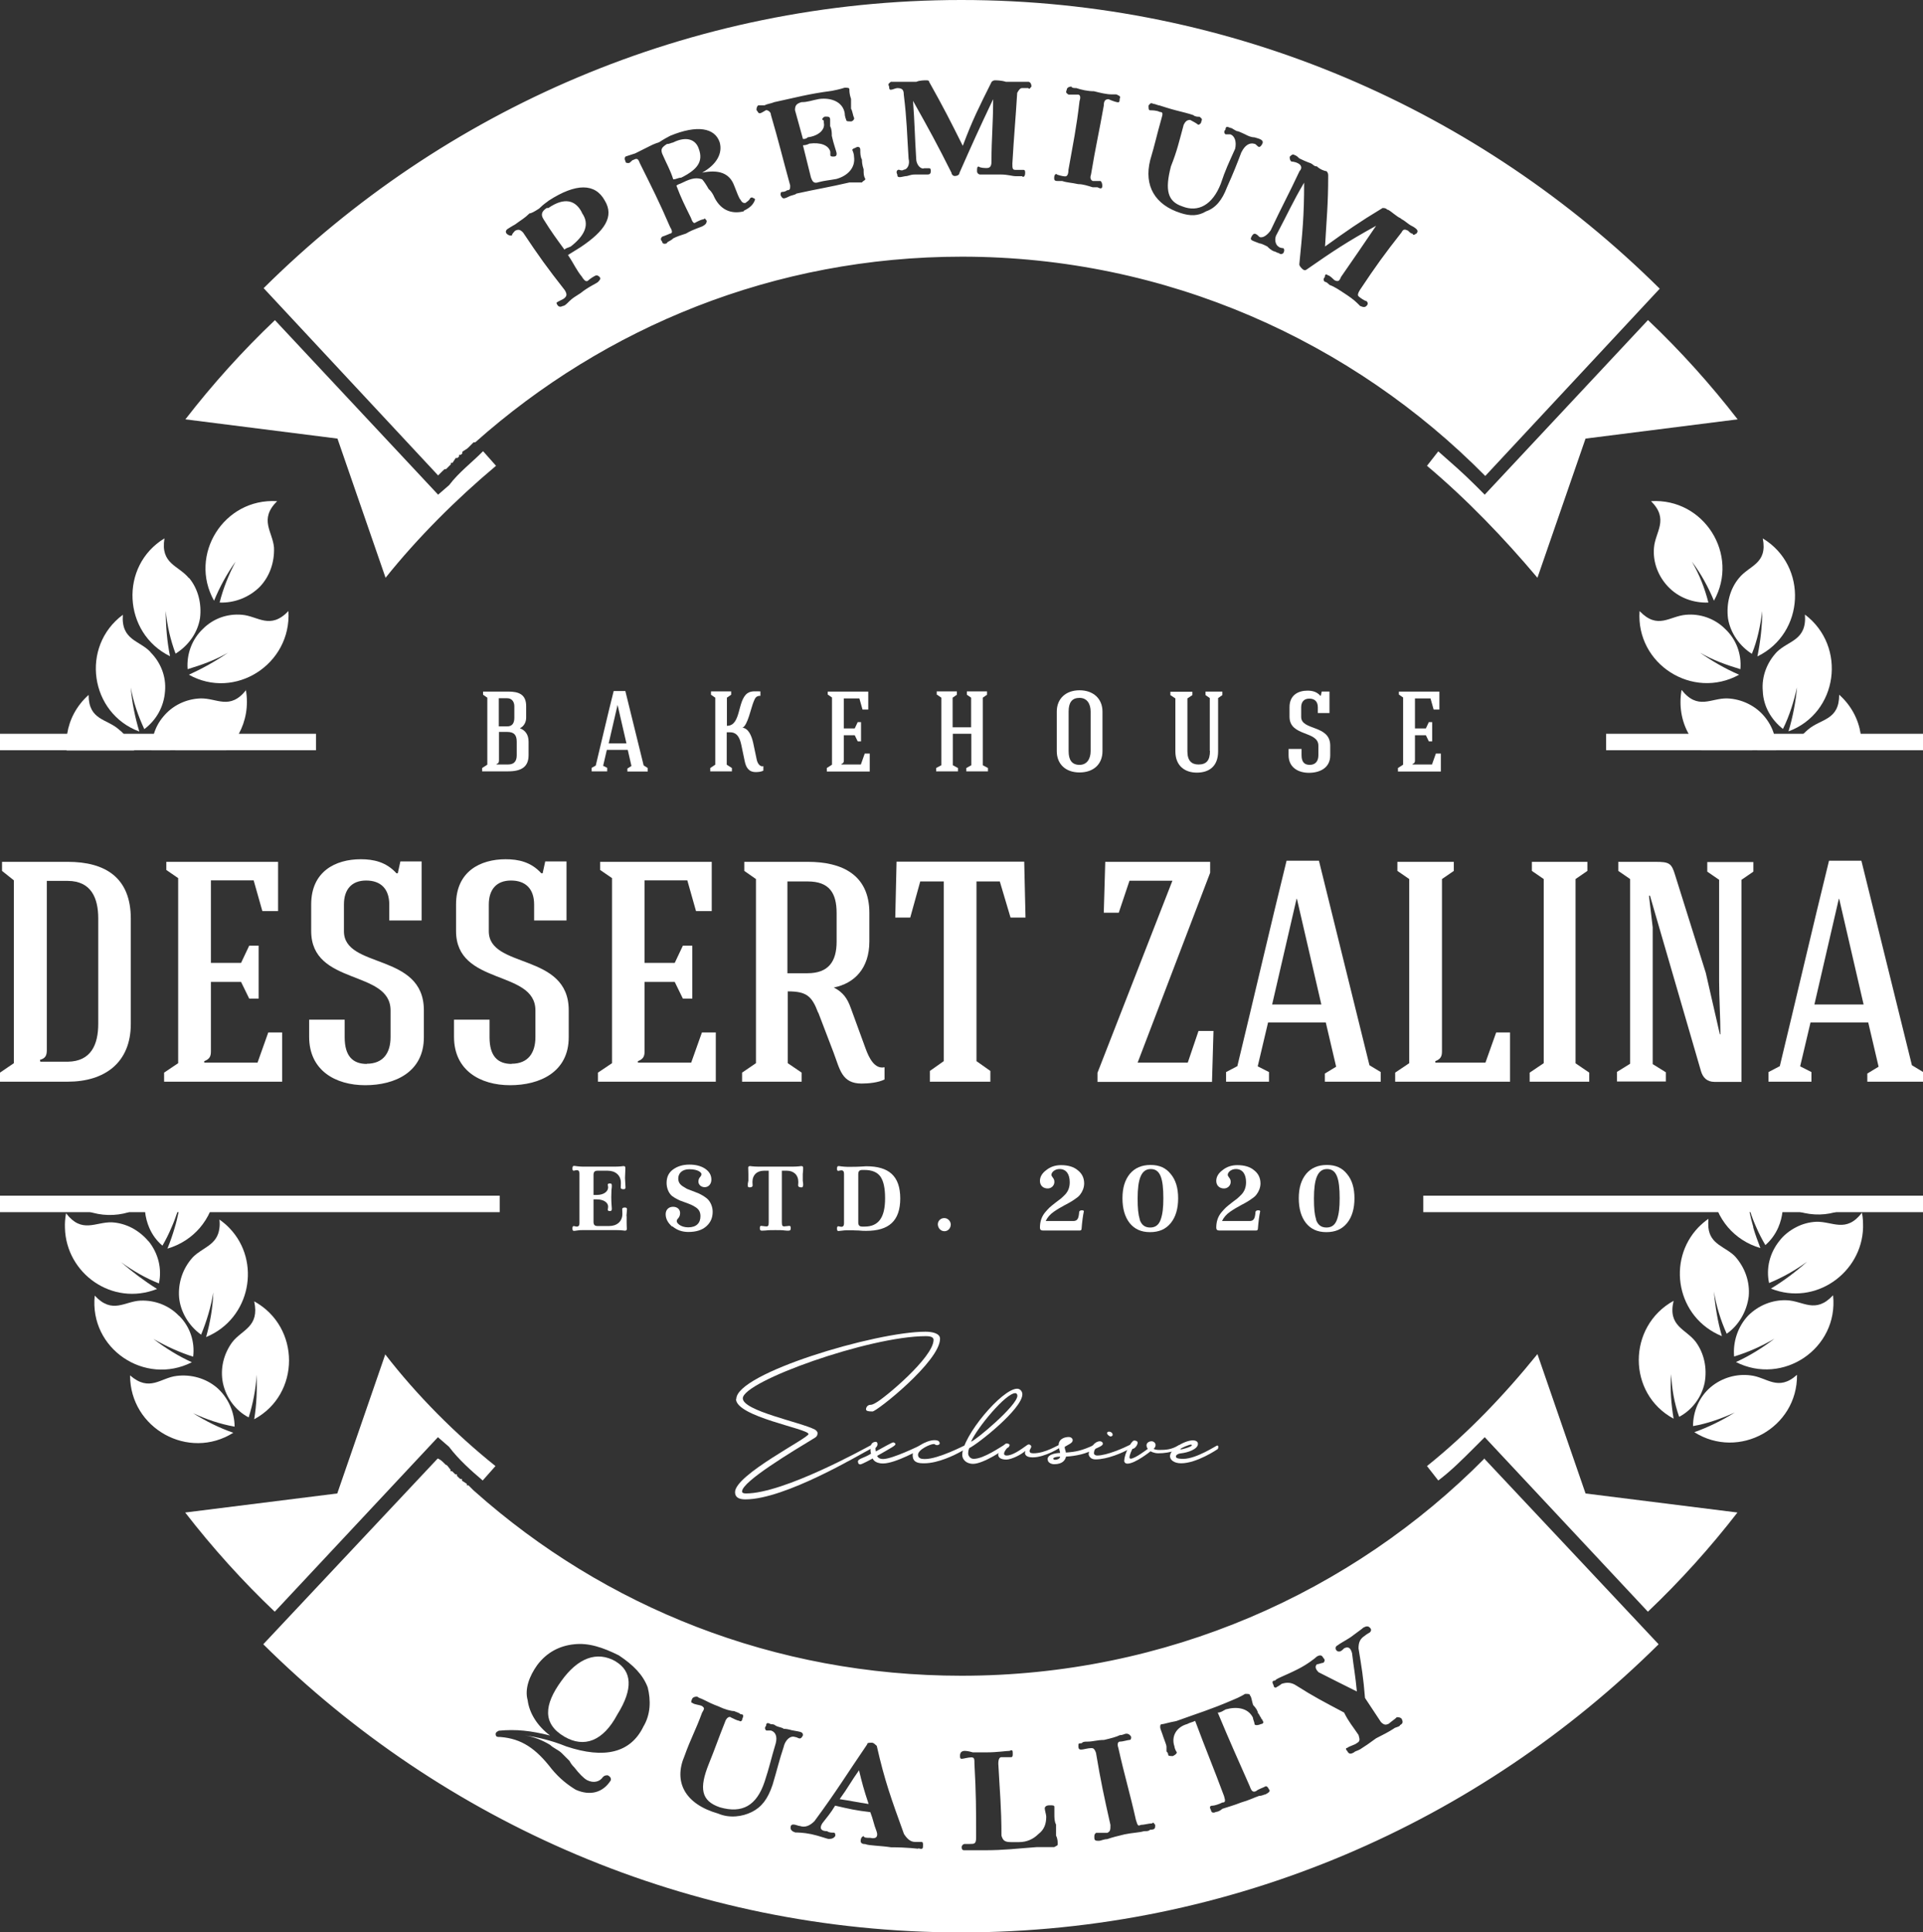
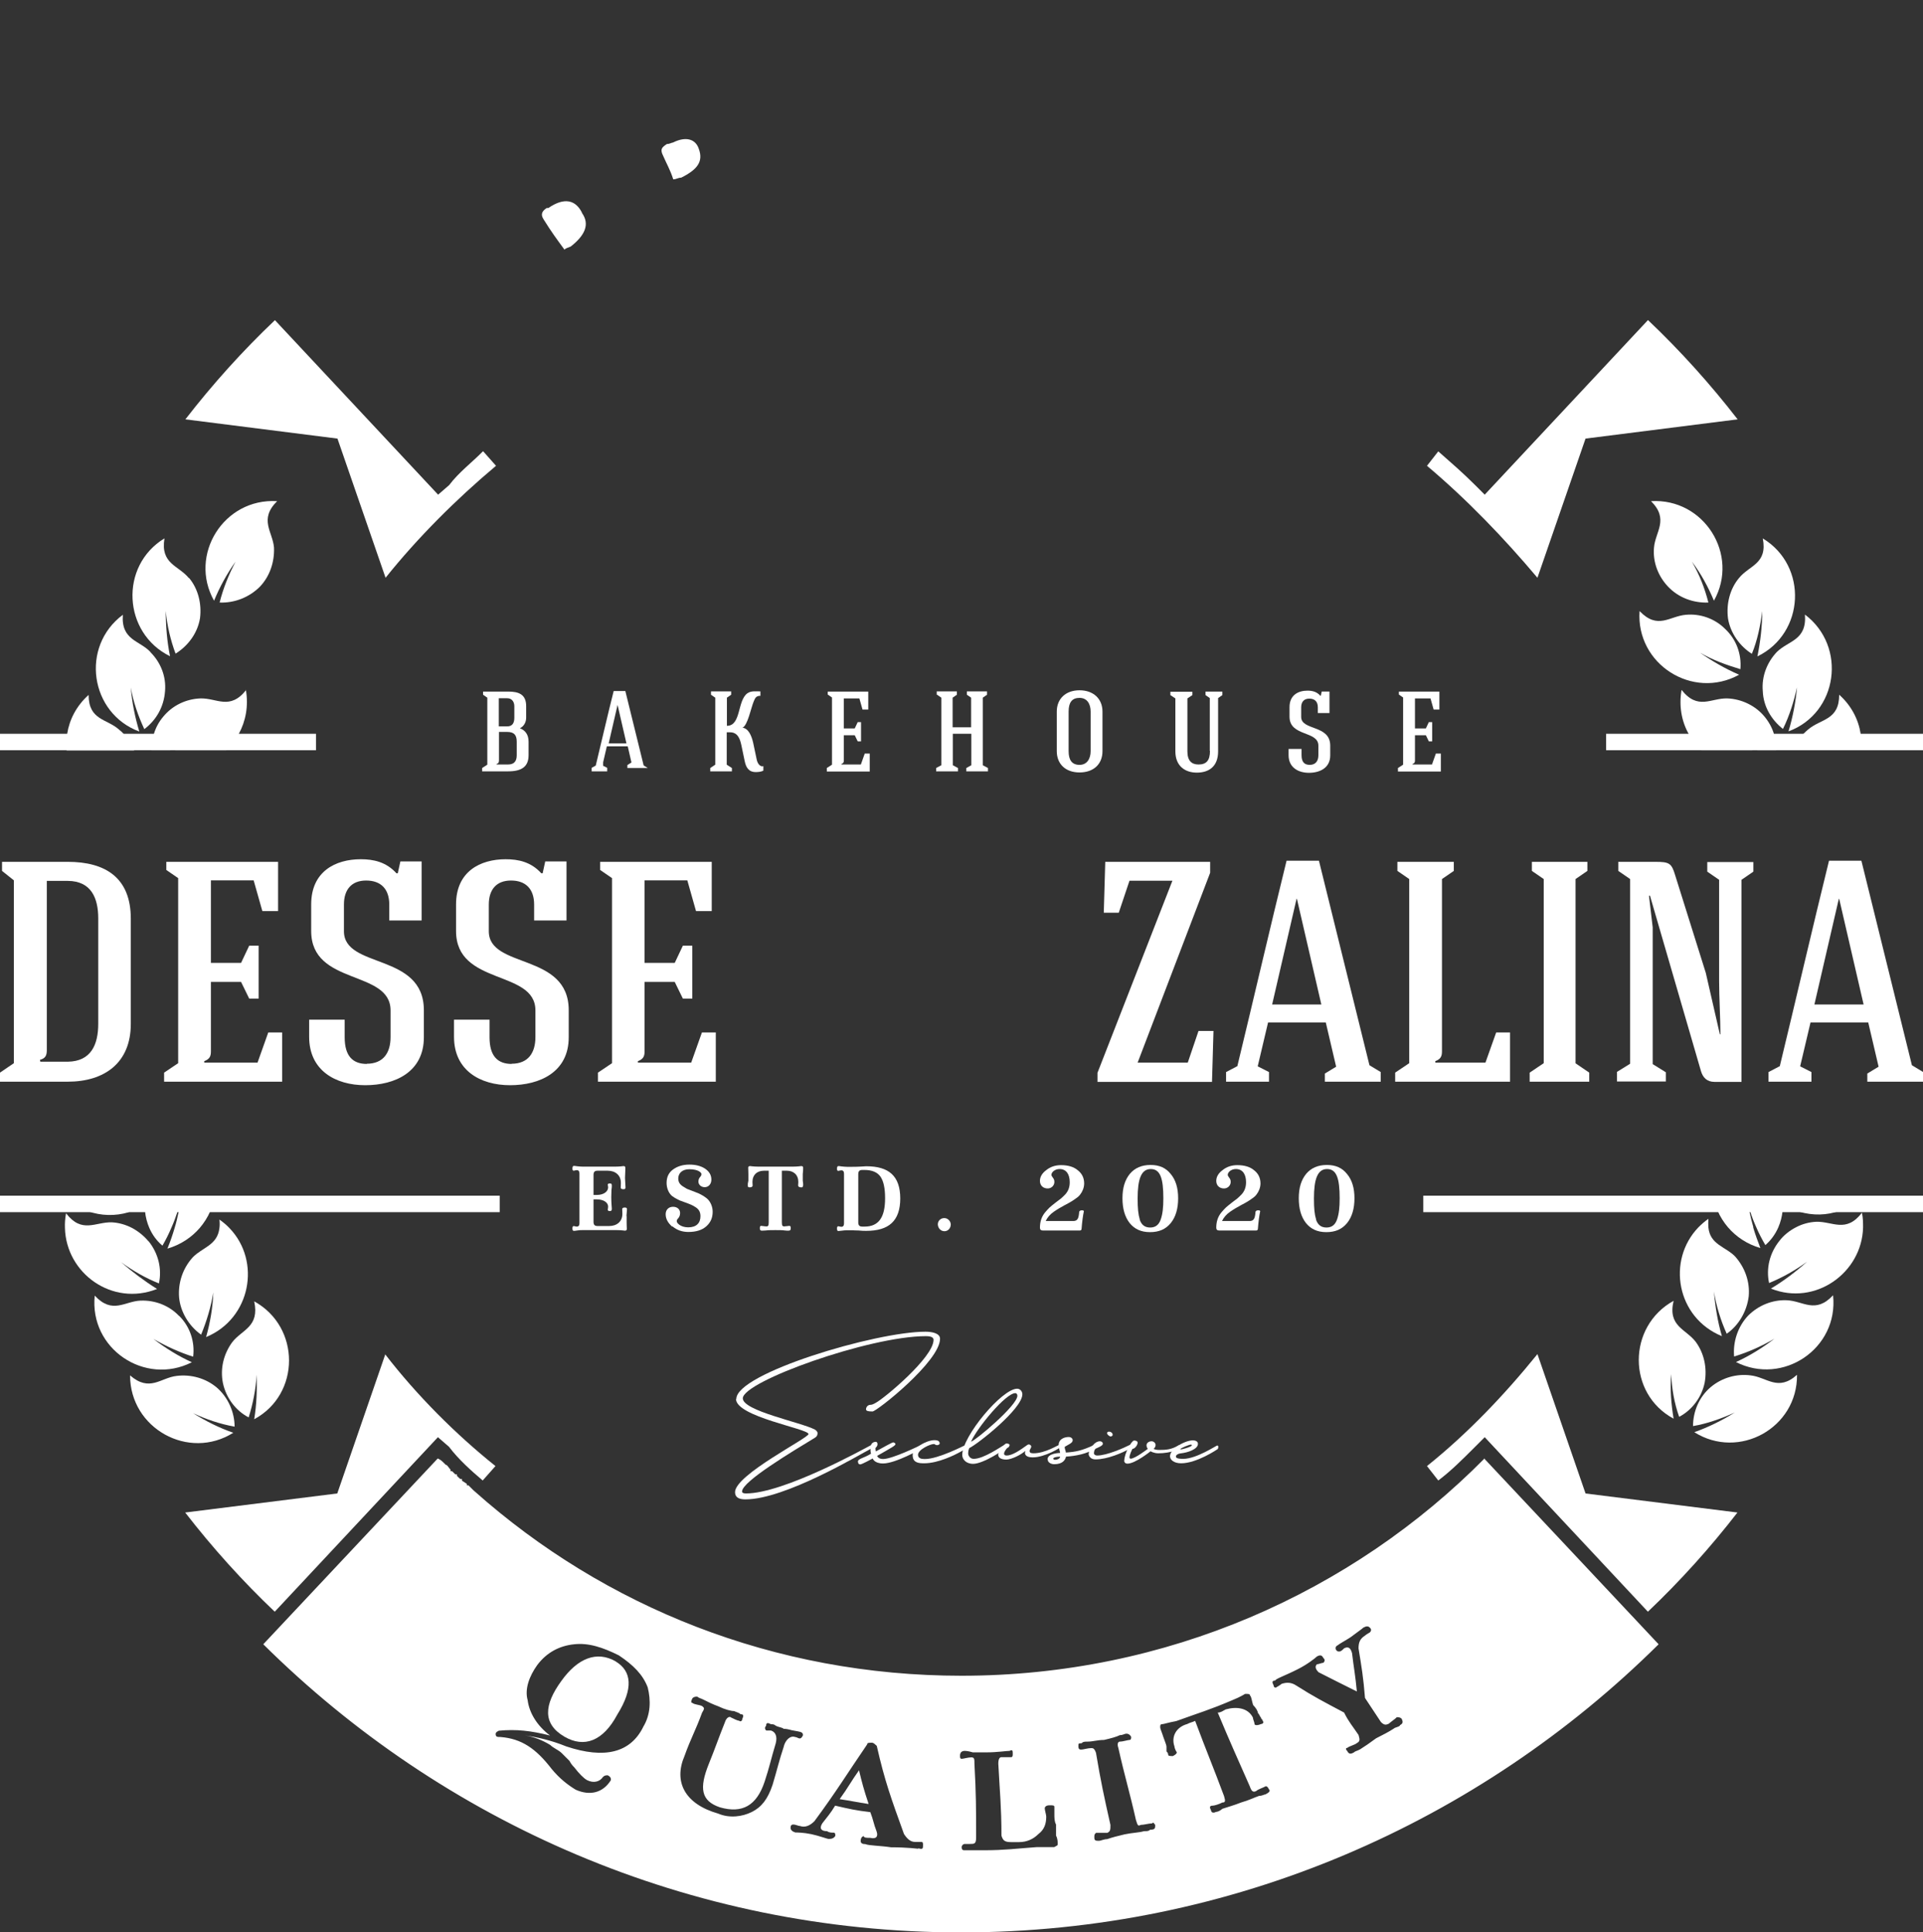
<svg xmlns="http://www.w3.org/2000/svg" id="Layer_2" data-name="Layer 2" viewBox="0 0 103.94 104.4">
  <rect x="0" y="0" width="103.94" height="104.4" fill="#333333" stroke="none" />
  <defs>
    <style>
      .cls-1 {
        fill-rule: evenodd;
      }

      .cls-1, .cls-2 {
        fill: #fff;
        stroke-width: 0px;
      }
    </style>
  </defs>
  <g id="Layer_1-2" data-name="Layer 1">
    <g>
      <g>
        <path class="cls-1" d="M0,64.61v.89h27.01v-.89H0Z" />
        <path class="cls-1" d="M76.93,64.61v.89h27.01v-.89h-27.01Z" />
      </g>
      <path class="cls-1" d="M20.83,73.17l-2.6,7.53-8.22,1.03c1.47,1.9,3.11,3.72,4.84,5.36l8.82-9.43.6.52c.52.69,1.21,1.3,1.82,1.82l.69-.78c-2.16-1.73-4.24-3.81-5.97-6.05Z" />
      <path class="cls-1" d="M85.7,80.7l-2.6-7.53c-1.82,2.25-3.81,4.32-5.97,6.05l.61.78c.69-.52,1.3-1.13,1.99-1.82l.52-.52,8.82,9.43c1.73-1.64,3.37-3.46,4.84-5.36l-8.22-1.03Z" />
      <g>
        <path class="cls-2" d="M39.8,75.59c0-1.38,7.52-3.63,10.22-3.63.35,0,.79.08.79.38,0,1.22-3.42,3.93-3.65,3.93-.25,0-.35-.03-.35-.12s.07-.24.25-.24c.11,0,.28-.11.28-.11.44-.23,3.12-2.45,3.12-3.4,0-.11-.09-.2-.41-.2-3.07,0-9.9,2.45-9.9,3.36,0,.68,3.14,1.29,3.9,1.69.09.05.14.14.14.18,0,.06,0,.18-.16.27-1.15.7-3.92,2.35-3.92,2.89,0,.08.08.11.21.11,2.05,0,6.43-2.44,6.74-2.6.02-.01.04-.02.05-.02.05,0,.06.06.06.09,0,.06-.02.11-.11.12-.58.3-4.62,2.73-6.77,2.73-.35,0-.56-.11-.56-.39,0-.94,3.97-2.92,3.97-3.14,0-.29-3.92-.93-3.92-1.9Z" />
        <path class="cls-2" d="M46.37,78.99c0-.18.32-.19.71-.44,0,0-.03-.08-.03-.22l.03-.24c.02-.09.12-.18.26-.18.06,0,.09.06.09.13,0,.06-.03.13-.09.18-.02.02-.02.04-.02.07l.02.14c.37-.2.87-.49.94-.49.04,0,.12.05.12.09,0,.09-.19.18-.99.64,0,0,.05.17.32.17.51,0,2.01-.74,2.01-.74.07,0,.11.06.11.11l-.02.06c-.09.05-1.43.81-2.1.81-.48,0-.56-.27-.56-.27,0,0-.58.32-.67.32s-.12-.06-.12-.12Z" />
        <path class="cls-2" d="M52.27,78.25l-.32.18c-.35.2-1.25.64-1.99.64h-.07c-.46,0-.56-.19-.56-.45,0-.37.74-.8,1.18-.8.23,0,.28.09.28.18,0,.06-.09.09-.14.09-.11,0-.11-.06-.16-.06h-.02c-.19,0-.85.3-.85.58,0,.18.16.23.34.23h.04c.72,0,2.14-.74,2.15-.74.07,0,.12.05.12.11v.05Z" />
        <path class="cls-2" d="M54.35,78.23c0,.08-1.2.87-1.75.87-.4,0-.59-.26-.59-.48,0-1.01,2.15-3.58,2.97-3.58.17,0,.28.16.28.3,0,.79-2.41,2.69-2.87,2.91,0,0-.06.11-.06.29,0,.1.09.29.3.29.55,0,1.48-.67,1.64-.74.07,0,.09.06.09.14ZM52.49,77.9c.22-.05,2.5-1.95,2.5-2.48,0-.08-.05-.14-.11-.14-.52,0-2.05,1.86-2.39,2.61Z" />
        <path class="cls-2" d="M53.95,78.65c0-.26.36-.65.44-.65.11,0,.18.03.18.09,0,.03-.05.14-.11.14-.02,0-.19.2-.19.32,0,.06.04.1.14.1.32,0,.74-.3,1.13-.58l.06-.02c.06,0,.14.05.14.12s-.09.16-.09.24c0,.07.05.12.21.12.65,0,1.34-.46,1.41-.46s.09.06.09.09c0,.05-.88.59-1.54.59-.36,0-.42-.15-.42-.25l.02-.1c-.23.21-.74.46-1.02.47-.3,0-.44-.11-.44-.25Z" />
        <path class="cls-2" d="M56.62,78.86c0-.34.68-.35.68-.35,0-.05-.08-.28-.08-.41,0-.41.43-.45.54-.45.16,0,.22.11.22.16,0,.11-.07.17-.24.26-.11.07-.18.1-.18.1-.04.09.05.21.05.32.56-.04.84-.1,1.49-.39.05,0,.12.04.12.09,0,.06-.06.08-.12.12-.32.24-.97.37-1.48.4-.04.17-.17.41-.64.41-.16,0-.35-.09-.35-.25ZM57.29,78.71c-.19,0-.36.05-.36.1,0,.03.02.07.09.07.16,0,.28-.08.28-.17Z" />
        <path class="cls-2" d="M58.85,78.56c0-.19.08-.34.24-.48.05-.08.21-.2.36-.2.07,0,.16.04.16.14s-.26.2-.39.26c0,0-.09.06-.09.26,0,.04.05.11.18.11.51,0,1.44-.41,1.75-.57.04,0,.05.03.05.06,0,.06-.02.12-.05.14-.35.21-1.2.58-1.85.58-.28,0-.37-.2-.37-.31ZM59.84,77.44c0-.06.05-.08.11-.08.08,0,.19.06.19.17,0,.07-.08.09-.11.09-.06,0-.19-.1-.19-.17Z" />
        <path class="cls-2" d="M60.77,78.92c0-.38.39-1.08.53-1.08.09,0,.19.03.19.12,0,.11-.14.33-.28.33-.04.08-.16.32-.16.47,0,.03.02.06.07.06.23,0,.92-.53.92-.53,0,0-.07-.08-.07-.19s.1-.22.28-.22c.09,0,.21.08.21.2,0,.14-.11.21-.11.21,0,0,.11.06.28.06.41,0,.69-.02,1.09-.26.05,0,.09.11.09.17,0,.03-.53.27-1.2.27-.25,0-.42-.11-.42-.11,0,0-.83.67-1.25.67-.12,0-.18-.08-.18-.18Z" />
        <path class="cls-2" d="M65.79,78.32s-1.1.75-1.95.75c-.39,0-.6-.19-.6-.38,0-.41.82-.86,1.24-.86.12,0,.27.05.27.19,0,.29-.55.47-.9.51-.22.02-.29.12-.29.17,0,.07.05.13.4.13.71,0,1.78-.72,1.83-.72.04,0,.06.02.06.07v.02c0,.07-.04.11-.06.13ZM63.8,78.32c.14,0,.62-.15.62-.22,0-.03-.02-.04-.05-.04-.09,0-.57.19-.57.25Z" />
      </g>
      <g>
        <path class="cls-2" d="M33.87,65.71c0,.08,0,.19,0,.35,0,.16.01.28.01.35,0,.06-.04.09-.1.09-.03,0-.19-.03-.44-.03h-1.86c-.08,0-.17,0-.28.02s-.17.02-.19.02c-.05,0-.07-.05-.07-.14,0-.08.03-.12.07-.12.02,0,.11.03.17.03.09,0,.14-.06.14-.18v-2.69c0-.12-.05-.18-.14-.18-.06,0-.15.03-.17.03-.05,0-.07-.04-.07-.12,0-.09.03-.14.07-.14.02,0,.08,0,.19.02.11.01.2.02.28.02h1.78c.25,0,.42-.03.44-.03.07,0,.1.03.1.09,0,.07,0,.19-.01.35s-.01.28,0,.35l.02.37c0,.08-.05.09-.12.09-.09,0-.14-.03-.14-.09,0,0,.01-.13.01-.25,0-.42-.3-.66-.72-.66h-.54c-.15,0-.22.06-.22.23v1.08h.18c.38,0,.61-.19.61-.41,0-.05-.02-.12-.02-.15,0-.04.04-.06.11-.06.1,0,.11.03.11.13,0,.03,0,.1-.02.23,0,.13-.01.25-.01.38,0,.29.03.58.03.62,0,.1-.02.13-.11.13-.07,0-.11-.02-.11-.07,0-.02.02-.11.02-.17,0-.21-.23-.39-.61-.39h-.18v1.21c0,.17.07.23.22.23h.62c.42,0,.72-.24.72-.66,0-.12-.01-.24-.01-.25,0-.06.05-.09.14-.09.07,0,.12.02.12.09-.01.13-.02.25-.03.37Z" />
        <path class="cls-2" d="M36.33,66.28c-.23-.2-.35-.42-.35-.67s.17-.4.4-.4.38.14.38.34c0,.12-.04.21-.11.29-.05.05-.07.09-.07.14-.02.09.19.34.62.34.45,0,.66-.24.66-.6,0-.21-.07-.36-.25-.48-.18-.12-.29-.16-.56-.26l-.3-.11c-.07-.03-.16-.08-.27-.14-.1-.06-.19-.12-.24-.19-.11-.13-.21-.35-.21-.62,0-.31.11-.55.34-.72s.52-.27.89-.27c.34,0,.62.07.85.22.22.15.34.34.34.59s-.16.41-.36.41-.34-.14-.34-.3c0-.1.03-.18.09-.25.05-.05.07-.1.07-.15.02-.07-.15-.27-.65-.27-.4,0-.6.23-.6.5,0,.17.07.31.24.42.09.06.17.1.23.14.07.03.18.07.31.12s.23.09.31.12c.08.04.17.08.28.15.11.07.2.14.26.21.12.14.23.37.23.64,0,.32-.11.58-.35.79-.23.2-.55.3-.96.3-.34,0-.62-.1-.86-.3Z" />
        <path class="cls-2" d="M43.4,64.07c0,.08-.04.1-.1.09-.1,0-.16-.04-.16-.1,0-.03.01-.13.01-.19,0-.38-.25-.61-.62-.61h-.27v2.79c0,.18.04.22.12.22s.23-.03.29-.03c.05,0,.07.04.07.13,0,.1-.03.13-.13.13-.05,0-.11,0-.19-.01-.14-.02-.31-.02-.51-.02s-.38,0-.53.02c-.08,0-.14.01-.19.01-.09,0-.12-.03-.12-.13,0-.09.02-.13.07-.13s.2.03.29.03.12-.05.12-.22v-2.79h-.26c-.37,0-.62.23-.62.61,0,.06.01.17.01.19,0,.06-.05.1-.16.1-.06,0-.11-.02-.1-.09v-.11s.03-.16.03-.16c0-.08,0-.2,0-.36,0-.16-.01-.28-.01-.34,0-.06.04-.09.1-.09.03,0,.19.03.44.03h1.89c.24,0,.41-.03.44-.03.07,0,.1.03.1.09,0,.07,0,.18-.02.34,0,.16,0,.28,0,.36l.02.16v.11Z" />
        <path class="cls-2" d="M48.66,64.75c0,1.23-.62,1.76-1.84,1.76-.11,0-.25,0-.41-.02-.16,0-.27-.01-.3-.01h-.33c-.08,0-.17,0-.28.02-.11.01-.17.02-.19.02-.05,0-.07-.05-.07-.14,0-.08.03-.12.07-.12.02,0,.11.03.17.03.09,0,.14-.06.14-.18v-2.69c0-.12-.05-.18-.14-.18-.06,0-.15.03-.17.03-.05,0-.07-.04-.07-.12,0-.09.03-.14.07-.14.02,0,.08,0,.19.02.11.01.2.02.28.02h.28c.1,0,.24,0,.42-.01.17-.01.29-.02.34-.02,1.21,0,1.84.51,1.84,1.75ZM46.73,66.28c.76,0,1.11-.49,1.11-1.53,0-.54-.08-.92-.25-1.17-.17-.24-.46-.36-.87-.36h-.11c-.15,0-.22.06-.22.23v2.6c0,.17.07.23.22.23h.12Z" />
        <path class="cls-2" d="M50.69,66.16c0-.19.15-.34.35-.34.19,0,.34.16.35.34,0,.21-.15.37-.34.37-.2,0-.35-.16-.36-.37Z" />
        <path class="cls-2" d="M58.58,65.47c-.05.24-.09.55-.12.93,0,.06-.04.09-.09.09,0,0-.06,0-.16,0-.1,0-.19,0-.28,0h-1.57c-.1,0-.15-.05-.15-.15,0-.33.09-.6.28-.83.09-.11.18-.2.25-.27.08-.07.19-.16.32-.26l.29-.22c.07-.06.14-.13.23-.22.17-.19.24-.4.24-.66,0-.42-.18-.71-.55-.71-.24,0-.44.16-.44.32,0,.03.03.08.08.15.06.07.08.14.08.23,0,.19-.16.35-.36.35-.25,0-.42-.16-.42-.41,0-.21.11-.41.34-.58.22-.18.49-.27.8-.27.38,0,.69.09.91.28.23.18.34.42.34.71,0,.23-.1.45-.21.59-.05.07-.13.15-.24.22-.11.08-.2.14-.27.18-.07.04-.17.1-.31.17-.15.08-.25.14-.32.18-.07.04-.16.1-.28.18-.22.15-.35.31-.45.51h1.48c.17,0,.25-.07.29-.22.03-.1.04-.26.04-.27.01-.06.06-.09.16-.09.08,0,.11.04.09.08Z" />
        <path class="cls-2" d="M61.07,63.43c.27-.32.64-.48,1.12-.48s.83.16,1.09.49c.27.32.4.76.4,1.31s-.13,1.01-.4,1.34c-.27.33-.63.49-1.12.49s-.84-.17-1.1-.49c-.26-.33-.39-.78-.39-1.34s.13-.99.4-1.32ZM61.6,65.9c.1.29.28.43.57.43s.47-.15.57-.44c.1-.29.14-.63.14-1.14,0-1.06-.16-1.58-.68-1.58s-.71.55-.71,1.59c0,.54.03.85.12,1.15Z" />
        <path class="cls-2" d="M68.11,65.47c-.05.24-.09.55-.12.93,0,.06-.04.09-.09.09,0,0-.06,0-.16,0-.1,0-.19,0-.28,0h-1.57c-.1,0-.15-.05-.15-.15,0-.33.09-.6.28-.83.09-.11.18-.2.25-.27.08-.07.19-.16.32-.26l.29-.22c.07-.06.14-.13.23-.22.17-.19.24-.4.24-.66,0-.42-.18-.71-.55-.71-.24,0-.44.16-.44.32,0,.03.03.08.08.15.06.07.08.14.08.23,0,.19-.16.35-.36.35-.25,0-.42-.16-.42-.41,0-.21.11-.41.34-.58.22-.18.49-.27.8-.27.38,0,.69.09.91.28.23.18.34.42.34.71,0,.23-.1.45-.21.59-.05.07-.13.15-.24.22-.11.08-.2.14-.27.18-.07.04-.17.1-.31.17-.15.08-.25.14-.32.18-.07.04-.16.1-.28.18-.22.15-.35.31-.45.51h1.48c.17,0,.25-.07.29-.22.03-.1.04-.26.04-.27.01-.06.06-.09.16-.09.08,0,.11.04.09.08Z" />
        <path class="cls-2" d="M70.6,63.43c.27-.32.64-.48,1.12-.48s.83.16,1.09.49c.27.32.4.76.4,1.31s-.13,1.01-.4,1.34c-.27.33-.63.49-1.12.49s-.84-.17-1.1-.49c-.26-.33-.39-.78-.39-1.34s.13-.99.4-1.32ZM71.13,65.9c.1.29.28.43.57.43s.47-.15.57-.44c.1-.29.14-.63.14-1.14,0-1.06-.16-1.58-.68-1.58s-.71.55-.71,1.59c0,.54.03.85.12,1.15Z" />
      </g>
      <path class="cls-1" d="M26.1,24.39c-.6.61-1.3,1.13-1.82,1.82l-.6.52-8.82-9.43c-1.73,1.64-3.37,3.46-4.84,5.36l8.22,1.04,2.6,7.52c1.73-2.16,3.81-4.24,5.97-6.05l-.69-.78Z" />
      <path class="cls-1" d="M89.07,17.3l-8.82,9.43-.52-.52c-.69-.69-1.3-1.21-1.99-1.82l-.61.78c2.16,1.82,4.15,3.89,5.97,6.05l2.6-7.52,8.22-1.04c-1.47-1.9-3.11-3.72-4.84-5.36Z" />
      <g>
        <path class="cls-1" d="M14.97,27.08c-2.88-.17-4.79,2.91-3.4,5.38.3-.73.69-1.45,1.16-2.11-.36.69-.66,1.42-.86,2.21.79.03,1.59-.27,2.18-.86.53-.56.79-1.32.76-2.11-.07-.86-.83-1.52.17-2.51Z" />
        <path class="cls-1" d="M10.21,31.24c-.56-.69-1.55-.76-1.32-2.15-2.45,1.49-2.25,5.12.3,6.37-.16-.79-.23-1.62-.23-2.45.07.79.26,1.59.53,2.31.69-.43,1.19-1.12,1.32-1.91.1-.79-.1-1.59-.59-2.18Z" />
        <path class="cls-1" d="M8.13,35.23c-.59-.63-1.59-.63-1.49-2.01-2.31,1.72-1.78,5.32.89,6.31-.23-.76-.4-1.59-.46-2.38.13.76.39,1.52.73,2.25.66-.5,1.06-1.22,1.12-2.05.07-.79-.23-1.55-.79-2.11Z" />
        <path class="cls-1" d="M6.68,39.65c-.07-.08-.15-.15-.24-.22-.66-.6-1.65-.5-1.65-1.88-.66.59-1.04,1.34-1.16,2.11-.05.3-.06.59-.03.89h3.65c-.13-.33-.32-.63-.57-.89Z" />
-         <path class="cls-1" d="M15.59,33.02c-.99,1.03-1.65.27-2.51.2-.79-.07-1.55.2-2.11.76-.59.56-.89,1.35-.83,2.18.76-.23,1.49-.49,2.18-.89-.66.46-1.39.86-2.11,1.19,2.48,1.39,5.55-.56,5.38-3.44Z" />
        <path class="cls-1" d="M13.31,37.28c-.89,1.12-1.59.43-2.48.46-.79.03-1.52.39-2.01.99-.23.27-.4.59-.5.92-.09.29-.14.59-.13.89h1.01c.39-.2.76-.43,1.1-.69-.26.25-.54.48-.83.69h2.76c.27-.26.5-.56.68-.89.37-.68.53-1.5.38-2.37Z" />
      </g>
      <g>
        <path class="cls-1" d="M89.24,27.08c.99.99.23,1.65.16,2.51-.07.79.23,1.55.76,2.11.56.59,1.35.89,2.18.86-.2-.79-.49-1.52-.89-2.21.5.66.89,1.39,1.19,2.11,1.39-2.48-.53-5.55-3.4-5.38Z" />
        <path class="cls-1" d="M95.28,29.09c.27,1.39-.73,1.45-1.29,2.15-.49.59-.69,1.39-.59,2.18.13.79.63,1.49,1.29,1.91.3-.73.46-1.52.56-2.31,0,.83-.1,1.65-.26,2.45,2.57-1.25,2.74-4.89.3-6.37Z" />
        <path class="cls-1" d="M97.56,33.22c.1,1.39-.89,1.39-1.52,2.01-.53.56-.83,1.32-.76,2.11.03.83.46,1.55,1.09,2.05.36-.73.59-1.49.76-2.25-.07.79-.23,1.62-.46,2.38,2.68-.99,3.17-4.59.89-6.31Z" />
        <path class="cls-1" d="M100.57,39.65c-.12-.77-.5-1.52-1.16-2.11,0,1.39-.99,1.29-1.68,1.88-.08.07-.16.14-.24.22-.24.26-.43.56-.55.89h3.66c.03-.3.02-.6-.03-.89Z" />
        <path class="cls-1" d="M93.24,33.98c-.56-.56-1.35-.83-2.11-.76-.89.07-1.52.83-2.51-.2-.2,2.87,2.87,4.82,5.38,3.44-.76-.33-1.45-.73-2.11-1.19.69.4,1.42.66,2.18.89.07-.83-.23-1.62-.83-2.18Z" />
        <path class="cls-1" d="M96.01,40.54c0-.3-.04-.61-.13-.89-.1-.33-.27-.64-.5-.92-.49-.6-1.25-.96-2.01-.99-.89-.03-1.59.66-2.48-.46-.15.87,0,1.69.38,2.37.18.33.41.63.68.89h2.77c-.29-.21-.57-.44-.83-.69.34.25.71.49,1.09.69h1.03Z" />
      </g>
      <g>
        <g>
          <path class="cls-1" d="M13.74,70.32c.3,1.39-.66,1.52-1.19,2.21-.46.63-.66,1.42-.5,2.21.17.79.69,1.49,1.39,1.85.23-.73.39-1.52.43-2.31.03.83,0,1.62-.13,2.41,2.51-1.35,2.51-4.99,0-6.37Z" />
          <path class="cls-1" d="M6.92,65.46h-2.14c.67.23,1.43.27,2.19.04-.02-.01-.03-.02-.05-.04Z" />
          <path class="cls-1" d="M8.03,67.08c-.25-.3-.56-.55-.9-.73-.33-.17-.7-.28-1.08-.3-.89-.03-1.62.63-2.48-.49-.05.27-.07.53-.06.79.06,2.46,2.56,4.26,4.98,3.3-.69-.43-1.35-.93-1.95-1.45.63.46,1.32.86,2.05,1.15.17-.79-.03-1.62-.56-2.28Z" />
          <path class="cls-1" d="M9.68,71.11c-.53-.56-1.29-.86-2.08-.83-.86.03-1.52.76-2.48-.27-.3,2.87,2.71,4.89,5.25,3.6-.73-.33-1.42-.76-2.08-1.26.7.4,1.42.73,2.15.96.1-.79-.16-1.62-.76-2.21Z" />
          <path class="cls-1" d="M12.68,77.09c0-.79-.36-1.59-.96-2.11-.59-.5-1.39-.73-2.18-.63-.86.1-1.45.89-2.51-.03,0,2.87,3.17,4.62,5.58,3.1-.76-.26-1.49-.63-2.18-1.06.7.33,1.46.59,2.25.73Z" />
          <path class="cls-1" d="M7.84,65.46c.03.31.11.61.23.89.16.37.4.7.71.96.18-.31.34-.63.48-.96.13-.29.24-.59.34-.89h-1.76Z" />
          <path class="cls-1" d="M9.66,65.46c-.06.3-.13.6-.22.89-.11.38-.24.75-.39,1.12.72-.21,1.31-.61,1.75-1.12.23-.27.42-.57.56-.89h-1.71Z" />
          <path class="cls-1" d="M12.4,66.36c-.16-.17-.34-.32-.54-.46.02.17.02.33,0,.46-.11.94-.93,1.04-1.45,1.59-.53.59-.79,1.36-.73,2.15.07.79.53,1.55,1.19,2.02.3-.73.53-1.49.66-2.28-.03.83-.17,1.62-.39,2.41,2.42-1,2.98-4.1,1.27-5.88Z" />
        </g>
        <g>
          <path class="cls-1" d="M91.65,72.5c-.53-.69-1.52-.83-1.19-2.21-2.51,1.39-2.51,5.02,0,6.37-.13-.79-.2-1.58-.13-2.41.03.79.17,1.58.43,2.31.69-.36,1.22-1.06,1.38-1.85.14-.79-.03-1.59-.49-2.21Z" />
          <path class="cls-1" d="M97.28,65.43s-.03.02-.05.04c.77.23,1.52.2,2.19-.04h-2.15Z" />
          <path class="cls-1" d="M100.64,65.53c-.86,1.12-1.59.46-2.48.49-.38.02-.75.12-1.09.3-.35.18-.66.43-.89.73-.53.66-.73,1.49-.56,2.28.73-.3,1.42-.69,2.05-1.15-.59.53-1.25,1.03-1.95,1.45,2.39.96,4.92-.85,4.98-3.3,0-.26,0-.52-.06-.79Z" />
          <path class="cls-1" d="M99.08,69.99c-.96,1.03-1.62.3-2.51.27-.76-.03-1.52.27-2.08.83-.56.59-.83,1.42-.76,2.21.76-.23,1.49-.56,2.18-.96-.66.5-1.35.93-2.08,1.26,2.54,1.29,5.55-.73,5.25-3.6Z" />
          <path class="cls-1" d="M94.62,74.32c-.76-.1-1.55.13-2.15.63-.63.53-.96,1.32-.96,2.11.76-.13,1.52-.4,2.25-.73-.69.43-1.42.79-2.18,1.06,2.41,1.52,5.58-.23,5.55-3.1-1.03.92-1.62.13-2.51.03Z" />
          <path class="cls-1" d="M94.59,65.43c.09.3.21.6.34.89.14.33.31.65.49.96.3-.26.54-.59.7-.96.12-.28.2-.58.23-.89h-1.75Z" />
          <path class="cls-1" d="M94.77,66.32c-.08-.29-.16-.59-.22-.89h-1.71c.14.32.33.62.56.89.44.51,1.03.91,1.75,1.12-.14-.37-.28-.74-.39-1.12Z" />
          <path class="cls-1" d="M93.8,67.91c-.52-.55-1.37-.64-1.46-1.59-.01-.14-.01-.29,0-.46-.2.14-.38.3-.54.46-1.72,1.79-1.18,4.88,1.27,5.88-.23-.79-.36-1.59-.43-2.41.13.79.36,1.55.69,2.28.66-.46,1.09-1.22,1.19-2.02.07-.79-.2-1.55-.73-2.15Z" />
        </g>
      </g>
      <path class="cls-1" d="M0,39.65v.89h17.08v-.89H0ZM86.81,39.65v.89h17.13v-.89h-17.13Z" />
      <g>
        <path class="cls-1" d="M45.39,97.22c.61.09.95.17,1.56.26-.26-.78-.35-1.12-.52-1.82-.43.6-.6.95-1.04,1.55Z" />
        <path class="cls-1" d="M33.29,89.78c-1.04-.6-2.07-.17-2.94,1.04-.95,1.3-1.04,2.33.17,3.03,1.04.6,2.07.26,2.85-1.21.87-1.39.78-2.34-.09-2.86Z" />
        <path class="cls-1" d="M80.26,78.79c-7.18,7.26-17.22,11.76-28.29,11.76-10.12,0-19.29-3.72-26.3-9.95l-.09-.08-.26-.26h-.09v-.08l-.26-.17v-.09h-.09l-.09-.08-.09-.09v-.08h-.09l-.17-.17h-.09v-.09c-.09-.08-.17-.26-.26-.26l-.08-.08c-.09-.09-.17-.18-.35-.26l-9.43,10.04c9.69,9.6,23.01,15.57,37.71,15.57s28.02-5.97,37.71-15.57l-9.43-10.04ZM34.76,93.33c-.69,1.38-2.08,1.73-4.15,1.04-.86-.35-1.64-.51-2.25-.6.52.09.95.26,1.38.52.17.17.43.26.61.43l.43.43c.09.17.17.26.26.35.26.34.52.6.69.69.35.18.69.09.86-.17.09-.09.17-.09.26-.09.17.09.17.17.17.26-.43.69-1.13.86-1.9.52-.43-.26-.87-.6-1.3-1.12-.86-1.12-1.64-1.64-2.77-1.73-.17,0-.26,0-.26-.17q0-.09.17-.17c.95-.09,1.73,0,2.77.26-.69-.52-1.12-1.21-1.21-1.91-.17-.6.09-1.3.52-1.9.52-.69,1.21-1.04,1.99-1.12.78-.09,1.56.17,2.42.6.78.52,1.3,1.04,1.56,1.73.17.69.17,1.47-.26,2.16ZM42.37,94.36c-.26.78-.35,1.21-.61,2.08-.26.78-.6,1.21-1.12,1.47-.52.26-1.21.35-1.82.09-1.82-.52-2.42-1.73-1.82-3.12.34-.95.6-1.38.95-2.34.17-.26.09-.26,0-.35-.17-.08-.43-.08-.52-.17-.09,0-.09-.09,0-.26.09-.08.17-.08.26-.08.09.08.17.08.35.17.17.09.52.26.78.35.35.17.69.26.86.26.17.08.26.08.35.17.17,0,.17.08.09.26,0,.09-.09.17-.17.09-.09,0-.26-.09-.43-.17-.09-.09-.26,0-.34.26-.35.87-.52,1.39-.87,2.25-.52,1.3-.43,1.99.6,2.34,1.21.35,1.99-.09,2.42-1.39.26-.78.34-1.21.6-2.07.09-.35,0-.61-.26-.69h-.26c-.08-.09-.08-.17,0-.26,0-.17.09-.17.26-.08.09,0,.17,0,.26.08.17.09.35.09.43.17.26,0,.43.09.52.09.43.08.52.08.52.26q-.08.17-.17.17c-.08,0-.17-.08-.26-.08-.26-.09-.52.17-.61.52ZM49.63,99.9s-.6-.08-1.47-.08c-.6-.09-1.21-.09-1.38-.17q-.26,0-.26-.17c0-.17.09-.26.17-.26,0,.09.17.09.35.09.34.08.43-.09.34-.35-.17-.43-.17-.61-.34-1.04-.78-.09-1.12-.17-1.9-.35-.26.43-.43.61-.69.95-.17.26-.09.43.26.43.09.08.26.08.35.08s.09.09.09.17q-.09.17-.35.17c-.09,0-.52-.17-.95-.26-.43-.09-.78-.09-.86-.09q-.26-.08-.26-.26t.17-.17c.09,0,.26.08.34.08.26.09.52,0,.78-.26,1.21-1.64,1.73-2.51,2.85-4.15,0-.09.09-.09.26-.09.09,0,.17.09.26.17.43,1.9.78,2.85,1.47,4.76.17.26.35.43.6.43h.35c.08,0,.08.09.08.17,0,.17,0,.26-.26.17ZM56.99,99.81h-.95c-1.12.08-1.73.17-2.85.17h-1.04c-.09,0-.17,0-.17-.17,0-.09.08-.17.17-.17h.26c.26,0,.35,0,.35-.35,0-1.56,0-2.34-.09-3.98,0-.26,0-.35-.17-.35s-.43.08-.52.08c-.09,0-.09-.08-.09-.17,0-.17.09-.26.26-.26,0,0,.17,0,.43.08h.78c.52,0,1.04-.08,1.21-.08.17-.09.17,0,.17.17,0,.08,0,.17-.09.17h-.52c-.09,0-.17.08-.17.35.08,1.55.17,2.34.17,3.89.08.26.17.35.52.35h.43c.43,0,.78-.17,1.04-.43.35-.26.43-.6.43-.95,0-.09-.08-.35-.08-.44s.08-.17.26-.17.26,0,.26.09v.35c0,.26,0,.43.09.6v.6c.09.17.09.35.09.44s0,.08-.17.17ZM62.18,98.86c-.09.09-.17.09-.35.09-.26.08-.61.08-1.04.17-.35.08-.69.17-.95.26-.17,0-.35.09-.43.09-.17,0-.26,0-.26-.17s0-.17.09-.26h.61c.17-.08.17-.17.17-.43-.35-1.56-.52-2.34-.78-3.89-.09-.26-.17-.26-.26-.26-.17,0-.43.08-.52.08-.09,0-.17,0-.17-.17s0-.17.17-.17c.08-.09.17-.09.34-.09.26,0,.52-.09.87-.09.35-.08.69-.17.86-.26.17,0,.26-.08.35-.08q.17,0,.26.17c0,.08,0,.17-.09.17s-.35.09-.52.09c-.08,0-.17.09-.08.35.35,1.56.6,2.34.95,3.89.09.26.09.35.26.26.17,0,.43-.08.61-.08.09-.09.09,0,.17.08,0,.17,0,.26-.26.26ZM68.41,96.96c-.09,0-.17.08-.35.08-.26.09-.61.26-.95.35-.43.17-.78.26-1.04.35-.09.09-.26.17-.35.17-.17.09-.26,0-.26-.08-.09-.17-.09-.26.09-.26.09,0,.35-.08.52-.17.17,0,.17-.08.09-.35-.61-1.64-.95-2.42-1.56-4.06-.17.08-.26.08-.43.17-.61.17-.87.69-.69,1.21,0,.09.09.26.09.26.09.08,0,.17-.17.26-.17,0-.26,0-.26-.08q0-.09-.09-.17v-.26c0-.08-.08-.26-.17-.52-.08-.26-.17-.44-.17-.52,0-.09,0-.17.09-.17s.34-.09.78-.17c1.21-.44,1.82-.61,3.03-1.13.43-.17.69-.34.69-.34.17,0,.26,0,.26.08.09.09.09.26.17.52.17.17.26.35.26.43.09.09.09.17.17.26,0,.08.09.08.09.17.09.08,0,.17-.09.17-.17.08-.35.08-.35,0,0-.09-.09-.26-.09-.35-.26-.52-.87-.61-1.47-.44-.17.09-.26.17-.43.17.69,1.65,1.04,2.42,1.73,3.98.09.26.17.35.35.26.09-.09.35-.17.52-.26q.09,0,.17.17c.09.09,0,.17-.17.26ZM75.67,93.24c-.08.09-.26.09-.34.17-.26.17-.61.35-.95.52-.35.26-.6.43-.87.6-.17.09-.26.09-.34.17-.17.09-.26.09-.35-.08-.09-.09-.09-.17,0-.17.09-.09.43-.17.52-.26.17-.09.17-.18.09-.44-.35-.52-.52-.69-.78-1.21-1.13-.6-1.64-.86-2.6-1.47-.26-.17-.52-.17-.78-.08-.09.08-.26.17-.26.17-.08.08-.17,0-.17-.09-.09-.17-.09-.26.09-.26,0-.09.52-.26,1.21-.61.52-.26.95-.6,1.04-.69.17-.09.26-.09.35.08.09.08.09.17,0,.26-.08,0-.26.08-.35.08q-.17.17.09.43c.86.44,1.21.61,2.07,1.04-.08-.87-.17-1.3-.26-2.07-.09-.35-.26-.35-.43-.26-.09.09-.17.17-.26.17s-.09,0-.17-.08q-.09-.17.09-.26c.09-.08.43-.26.69-.43.34-.26.61-.44.69-.52.17-.09.26-.09.35,0,.09.08.09.17,0,.26,0,0-.17.09-.26.17-.26.17-.35.35-.35.69.17,1.04.26,1.56.35,2.68.34.52.52.78.86,1.3.17.17.26.17.43.09.09-.09.35-.26.43-.35.09,0,.17,0,.26.08.08.17.08.26-.09.35Z" />
      </g>
      <g>
        <path class="cls-1" d="M36.39,7.7c-.09,0-.17.08-.34.08-.26.17-.35.26-.26.52.26.6.43.86.6,1.39.17,0,.26-.09.43-.09.86-.43,1.21-.86.95-1.56-.17-.52-.69-.69-1.39-.34Z" />
        <path class="cls-1" d="M31.46,11.5c-.34-.69-.95-.86-1.82-.26h-.09c-.26.17-.34.35-.17.61.43.69.69,1.04,1.13,1.64.08-.09.17-.09.34-.17.78-.61,1.04-1.21.6-1.82Z" />
-         <path class="cls-1" d="M51.96,0c-14.71,0-28.03,5.97-37.71,15.57l9.43,10.12c.17-.17.26-.26.35-.34h.08c.09-.09.17-.17.26-.26v-.08h.09l.17-.26h.09l.09-.08v-.09h.09l.09-.08v-.09l.26-.17.09-.08.26-.26h.09c7.01-6.23,16.17-10.03,26.3-10.03,11.07,0,21.11,4.58,28.29,11.85l9.43-10.12C79.99,5.97,66.67,0,51.96,0ZM31.46,14.97c.17.26.26.26.35.17.09-.08.35-.26.43-.26q.09,0,.17.09c.09.09,0,.17-.08.26-.09.09-.52.26-.95.61-.26.17-.43.26-.6.43-.17.17-.26.26-.35.26q-.17.09-.26,0c-.09-.09-.09-.17-.09-.17.09-.09.35-.17.44-.26.08-.08.17-.17,0-.43-.95-1.21-1.39-1.82-2.25-3.11-.17-.17-.26-.17-.43-.09-.08.09-.17.17-.17.26-.09,0-.17,0-.26-.08-.09-.08-.09-.17,0-.26,0,0,.26-.17.43-.26.35-.26.52-.34.78-.6.09,0,.26-.09.52-.26.26-.26.43-.35.52-.43,1.47-.95,2.51-.95,3.03,0,.52.86,0,1.64-1.3,2.51-.26.17-.43.26-.69.43.35.52.43.78.78,1.21ZM40.2,11.42c-.69.17-1.3-.08-1.64-.87-.09-.17-.17-.26-.26-.34-.09-.17-.26-.43-.35-.52-.26-.09-.52-.09-1.04.17-.17.09-.26.09-.35.17.26.69.44,1.04.78,1.73.09.26.17.34.26.26.17-.09.34-.17.43-.17.09-.09.09,0,.17.08q0,.17-.17.26c-.09.08-.52.17-.95.43-.26.08-.52.17-.69.26-.17.17-.34.17-.34.26-.17.08-.26,0-.26-.09-.09-.08-.09-.17,0-.26,0,0,.26-.09.43-.17.09,0,.17-.08,0-.35-.6-1.39-.95-2.07-1.64-3.46-.09-.26-.17-.26-.34-.17-.09,0-.17.17-.26.17s-.17,0-.17-.09q-.09-.17,0-.26s.26-.09.52-.17c.34-.17.52-.26.86-.43,0,0,.17-.09.43-.17.26-.17.43-.26.6-.35,1.47-.61,2.42-.43,2.68.35.17.6-.17,1.21-.95,1.64.87-.17,1.47,0,1.73.69.17.43.26.69.35.78.09.17.17.17.26.17.09-.09.17-.09.26-.26,0,0,.09-.09.17,0,.09,0,.09.08.09.08-.09.26-.26.43-.61.6ZM46.6,9.86h-.69c-1.12.26-1.73.35-2.86.6-.08.08-.26.08-.43.17-.17.09-.26.09-.26.09q-.09,0-.17-.18c0-.08,0-.17.09-.17,0,0,.17,0,.26-.09.17,0,.17-.08.17-.26-.43-1.56-.61-2.34-1.04-3.81,0-.17-.17-.26-.26-.26-.17.09-.26.17-.35.17s-.08-.08-.17-.17c0-.08,0-.17.09-.26h.35c.17-.09.34-.09.52-.17,1.21-.26,1.82-.44,3.11-.61.43-.08.69-.17.69-.17.17,0,.26,0,.26.09s0,.26.09.52v.52c.09.17.09.34.17.52,0,.08-.09.17-.17.17-.17,0-.26,0-.26-.08,0,0-.08-.17-.08-.35-.09-.6-.69-.87-1.39-.78-.43.08-.61.17-.95.17-.26.08-.35.17-.35.43.17.6.26.95.43,1.56.09,0,.17,0,.26-.09.61-.08.95-.43.87-.78,0-.09,0-.17-.09-.17,0-.08.09-.17.17-.17.17,0,.26,0,.26.17v.35c.09.17.09.35.09.52.09.43.26.87.26.95s0,.17-.17.17c-.09,0-.17,0-.17-.09v-.17c-.09-.35-.52-.52-1.13-.44q-.17.09-.35.09c.17.69.26,1.03.43,1.73.09.26.17.35.43.26.35-.09.52-.09.95-.17.61-.17,1.04-.61.95-1.21,0-.17-.09-.35-.09-.35,0-.08.09-.08.26-.17.09,0,.17,0,.17.17s0,.35.09.52c0,.08,0,.26.09.52,0,.26,0,.35.09.52,0,.08-.09.08-.17.17ZM55.59,4.76h-.35c-.09,0-.17.09-.26.26-.09,1.47-.17,2.25-.26,3.81,0,.26,0,.35.17.35h.43c.09,0,.09.08.09.17,0,.17-.09.26-.17.17h-.35c-.17,0-.43-.09-.78-.09h-1.13c-.09,0-.17-.08-.17-.17,0-.17,0-.26.09-.26.09.08.35.08.43.08.17,0,.26-.08.26-.35,0-1.3.09-1.99.09-3.37-.78,1.64-1.13,2.42-1.82,3.98,0,.08-.08.17-.26.17-.09,0-.17-.09-.17-.17-.78-1.56-1.21-2.34-2.08-3.89.09,1.21.09,1.82.17,3.12,0,.34.26.6.44.52h.26c.09,0,.09.09.09.17q0,.17-.17.17h-.69c-.26,0-.35.09-.52.09-.35.08-.43.08-.43-.09-.09-.17,0-.26.09-.26,0,0,.17.08.26,0,.17,0,.35-.26.26-.6-.09-1.39-.09-2.08-.26-3.46,0-.26-.09-.35-.35-.35-.09,0-.26.09-.35.09s-.09-.09-.09-.17c-.09-.17,0-.17.09-.26h1.38c.17-.08.44-.08.52-.08s.17,0,.17.08c.78,1.39,1.13,2.08,1.82,3.46.52-1.39.87-2.08,1.56-3.46q.09-.08.17-.08c.08,0,.35,0,.6.08h1.21c.09,0,.17.09.17.26-.09.08-.09.17-.17.08ZM60.52,5.36q0,.17-.08.17c-.09,0-.35-.09-.52-.17-.17,0-.26.08-.26.35-.26,1.47-.43,2.16-.69,3.72q-.09.26.09.35h.43q.09.09.09.26c0,.17-.09.17-.26.08h-.26c-.26-.08-.52-.17-.78-.17-.35-.08-.61-.08-.87-.17h-.26c-.17,0-.17-.08-.17-.17,0-.17.09-.26.17-.17,0,0,.26.09.43.09.09,0,.17-.09.17-.35.26-1.47.43-2.25.6-3.72.09-.26,0-.35-.08-.35h-.52c-.09-.08-.17-.08-.09-.26,0-.09.09-.17.26-.17,0,.08.17.08.26.08.26.09.61.17.95.17.35.09.69.17.95.17h.26c.17.09.26.09.17.26ZM67.1,8.22c-.26.69-.43,1.12-.78,1.9-.26.69-.61,1.12-1.13,1.3-.43.26-.86.26-1.38.09-1.38-.44-1.99-1.47-1.64-2.86.26-.87.34-1.3.61-2.25.08-.26.08-.35-.09-.35-.17-.09-.43-.09-.52-.09s-.09-.08-.09-.26c.09-.09.09-.17.26-.09.09,0,.26.09.34.09.26.08.52.17.87.26.35.09.69.17.95.26.09.09.26.09.34.09.09.09.17.09.09.26,0,.09-.09.17-.17.17-.09-.08-.26-.17-.43-.26-.17,0-.26.08-.35.26-.26.95-.35,1.39-.69,2.25-.34,1.3-.17,1.9.61,2.16.87.35,1.64-.09,2.08-1.21.26-.78.43-1.12.78-1.9.08-.35,0-.69-.26-.78h-.26c-.09-.08-.09-.17,0-.26,0-.17.09-.17.26-.09.09,0,.17.09.34.17.09,0,.26.09.44.17.17.09.34.17.52.17.35.09.52.17.43.35q-.09.17-.17.17c-.09,0-.17-.17-.26-.17-.26-.08-.52.09-.69.44ZM76.53,12.63c-.09.08-.17.08-.17,0-.09,0-.17-.08-.26-.17-.17-.08-.26-.08-.34.09-.95,1.21-1.39,1.82-2.25,3.11q-.17.26-.08.35c.08.08.35.26.43.26.09.09.09.17,0,.26-.08.08-.17.08-.35,0,0,0-.08-.09-.17-.17-.17-.17-.43-.35-.69-.52-.26-.17-.52-.35-.78-.44-.09-.08-.17-.17-.26-.17-.09-.08-.09-.17,0-.26,0-.17.08-.17.17-.09.09,0,.26.18.35.26.17.08.26.08.35-.17.78-1.12,1.13-1.64,1.9-2.77-1.56.86-2.34,1.38-3.72,2.34-.09.08-.17.08-.26,0-.09-.09-.17-.17-.17-.26.17-1.73.26-2.59.26-4.41-.61,1.03-.87,1.64-1.47,2.77-.17.26-.08.6.09.69.08.08.26.08.26.08q.09.09,0,.26c-.08.08-.17.08-.26,0-.09,0-.17-.09-.26-.09-.17-.08-.26-.17-.35-.26-.17-.09-.35-.17-.43-.17-.43-.17-.52-.17-.43-.35s.17-.17.17-.17c.09,0,.17.08.26.17.17.09.43-.09.61-.35.61-1.3.95-1.9,1.56-3.2.17-.17.09-.35-.09-.43-.17-.09-.35-.09-.35-.09-.09-.08-.09-.17-.09-.26.09-.09.17-.17.26-.09,0,0,.09,0,.26.18.17.08.35.17.61.26.17.08.17.17.34.17.17.17.44.26.52.26.09.09.09.17.09.26,0,1.55-.09,2.34-.17,3.81,1.21-.87,1.82-1.3,3.11-2.08.09,0,.17,0,.26.09.09,0,.26.17.52.35.09.08.17.08.26.17.17.08.34.26.52.35.17.08.26.17.26.17.09.08.09.17,0,.26Z" />
      </g>
      <g>
        <path class="cls-2" d="M28.57,40.81c0,.62-.38.87-1.1.87h-1.41v-.18l.28-.18v-3.62l-.23-.16v-.17h1.36c.57,0,.97.15.97.79v.62c0,.24-.12.47-.34.57.28.11.47.33.47.73v.73ZM27.46,41.31c.33,0,.47-.18.47-.5v-.73c0-.36-.14-.53-.52-.53h-.44v1.53c0,.11-.02.17-.13.2v.03h.63ZM27.8,38.78v-.62c0-.23-.13-.43-.38-.43h-.46v1.52h.46c.27,0,.38-.18.38-.46Z" />
-         <path class="cls-2" d="M32.6,41.38l.22.11v.19h-.84v-.19l.22-.12c.31-1.27.65-2.77.97-4.03h.63l.99,4.02.22.14v.19h-1.1v-.16l.22-.14-.2-.87h-1.13l-.2.86ZM32.89,40.17h.97l-.48-2.08h0l-.48,2.08Z" />
+         <path class="cls-2" d="M32.6,41.38l.22.11v.19h-.84v-.19l.22-.12c.31-1.27.65-2.77.97-4.03h.63l.99,4.02.22.14h-1.1v-.16l.22-.14-.2-.87h-1.13l-.2.86ZM32.89,40.17h.97l-.48-2.08h0l-.48,2.08Z" />
        <path class="cls-2" d="M41.09,37.6c-.21,0-.27.1-.35.3-.14.32-.33,1.32-.61,1.42h0c.32.04.49.42.58.82l.19.9c.04.2.17.41.36.36v.24c-.12.07-.3.08-.41.08-.39,0-.53-.26-.6-.6l-.18-.86c-.08-.38-.22-.69-.61-.69h-.18v1.75l.28.18v.18h-1.17v-.18l.27-.18v-3.62l-.23-.16v-.18h1.09v.18l-.23.16v1.52c.78,0,.55-1.36,1.11-1.76.2-.14.47-.1.7-.1v.24Z" />
        <path class="cls-2" d="M44.69,41.68v-.18l.28-.18v-3.63l-.23-.16v-.16h2.19v.97h-.31l-.17-.6h-.84v1.62h.59l.16-.34h.18v1.04h-.18l-.16-.33h-.59v1.36c0,.1-.02.15-.13.19v.03h1.05l.21-.59h.27v.97h-2.32Z" />
        <path class="cls-2" d="M50.63,37.54v-.18h1.09v.18l-.23.16v1.6h1v-1.6l-.23-.16v-.18h1.09v.18l-.23.16v3.65l.28.15v.18h-1.17v-.18l.27-.15v-1.7h-1v1.7l.28.15v.18h-1.18v-.18l.28-.15v-3.65l-.23-.16Z" />
        <path class="cls-2" d="M59.59,40.59c0,.7-.48,1.15-1.24,1.15s-1.23-.46-1.23-1.15v-2.14c0-.69.48-1.15,1.23-1.15s1.24.46,1.24,1.15v2.14ZM57.76,40.59c0,.48.18.74.59.74s.6-.34.6-.74v-2.14c0-.41-.19-.74-.6-.74s-.59.25-.59.74v2.14Z" />
        <path class="cls-2" d="M65.39,40.58v-2.86l-.23-.16v-.19h.91v.19l-.23.16v2.88c0,.83-.51,1.15-1.15,1.15-.64,0-1.16-.36-1.16-1.15v-2.86l-.27-.18v-.18h1.19v.18l-.27.18v2.86c0,.51.23.71.6.71.42,0,.62-.21.62-.73Z" />
        <path class="cls-2" d="M70.79,41.33c.33,0,.47-.22.47-.52v-.52c0-.81-1.56-.48-1.56-1.56v-.52c0-.65.47-.89.97-.89.25,0,.5.05.7.28h.02l.05-.23h.42v1.16h-.63v-.31c0-.31-.17-.47-.46-.47s-.44.18-.44.47v.52c0,.75,1.57.41,1.57,1.55v.53c0,.68-.57.94-1.15.94s-1.1-.29-1.1-.95v-.34h.7v.34c0,.37.16.52.44.52Z" />
        <path class="cls-2" d="M75.56,41.68v-.18l.28-.18v-3.63l-.23-.16v-.16h2.19v.97h-.31l-.17-.6h-.84v1.62h.59l.16-.34h.18v1.04h-.18l-.16-.33h-.59v1.36c0,.1-.02.15-.13.19v.03h1.05l.21-.59h.27v.97h-2.32Z" />
      </g>
      <g>
        <path class="cls-2" d="M3.66,46.57c2.03,0,3.41.85,3.41,3.07v5.69c0,2.1-1.42,3.12-3.41,3.12H0v-.49l.75-.51v-9.88l-.64-.51v-.49h3.56ZM2.53,47.6v9.15c0,.29-.08.44-.37.52l.02.1h1.49c1.25-.02,1.64-.92,1.64-2.05v-5.69c0-1.12-.39-2.02-1.64-2.03h-1.14Z" />
        <path class="cls-2" d="M8.87,58.45v-.49l.76-.51v-10l-.64-.44v-.44h6.04v2.66h-.85l-.47-1.66h-2.31v4.46h1.63l.44-.93h.51v2.86h-.51l-.44-.9h-1.63v3.75c0,.27-.07.42-.36.53v.08h2.88l.58-1.63h.75v2.66h-6.37Z" />
        <path class="cls-2" d="M19.82,57.48c.9,0,1.29-.59,1.29-1.44v-1.44c0-2.22-4.29-1.32-4.29-4.29v-1.44c0-1.78,1.31-2.44,2.68-2.44.68,0,1.37.14,1.93.76h.07l.14-.64h1.15v3.19h-1.75v-.86c0-.85-.46-1.3-1.25-1.3s-1.2.49-1.2,1.3v1.44c0,2.05,4.32,1.14,4.32,4.27v1.46c0,1.88-1.56,2.59-3.17,2.59s-3.03-.8-3.03-2.61v-.93h1.92v.95c0,1.02.44,1.44,1.2,1.44Z" />
        <path class="cls-2" d="M27.65,57.48c.9,0,1.29-.59,1.29-1.44v-1.44c0-2.22-4.29-1.32-4.29-4.29v-1.44c0-1.78,1.31-2.44,2.68-2.44.68,0,1.37.14,1.93.76h.07l.14-.64h1.15v3.19h-1.75v-.86c0-.85-.46-1.3-1.25-1.3s-1.2.49-1.2,1.3v1.44c0,2.05,4.32,1.14,4.32,4.27v1.46c0,1.88-1.56,2.59-3.17,2.59s-3.03-.8-3.03-2.61v-.93h1.92v.95c0,1.02.44,1.44,1.2,1.44Z" />
        <path class="cls-2" d="M32.32,58.45v-.49l.76-.51v-10l-.64-.44v-.44h6.03v2.66h-.85l-.47-1.66h-2.31v4.46h1.63l.44-.93h.51v2.86h-.51l-.44-.9h-1.63v3.75c0,.27-.07.42-.36.53v.08h2.88l.58-1.63h.75v2.66h-6.37Z" />
-         <path class="cls-2" d="M44.22,54.72c-.34-.91-.64-1.15-1.64-1.15v3.88l.75.51v.49h-3.22v-.49l.75-.51v-9.95l-.63-.44v-.49h3.44c1.83,0,3.32.69,3.32,2.76v1.54c0,1.46-.81,2.27-1.92,2.49.51.27.73.59.92,1.12l.8,2.19c.17.46.47,1.12,1.02,1v.66c-.34.17-.86.22-1.24.22-1.07,0-1.17-.76-1.51-1.66l-.83-2.17ZM42.56,47.62v4.97h1.08c1.14,0,1.58-.63,1.58-1.71v-1.54c0-1.08-.39-1.71-1.56-1.71h-1.1Z" />
-         <path class="cls-2" d="M52.78,47.63v9.71l.75.53v.58h-3.27v-.58l.75-.53v-9.71h-1.27l-.54,1.95h-.81l.07-3.02h6.9l.07,3.02h-.81l-.58-1.95h-1.24Z" />
        <path class="cls-2" d="M59.75,46.57h5.66v.59l-3.92,10.26h2.71l.58-1.71h.81l-.08,2.75h-6.19v-.49l4.05-10.38h-2.32l-.58,1.73h-.81l.08-2.75Z" />
        <path class="cls-2" d="M67.98,57.62l.61.31v.52h-2.32v-.52l.61-.32c.85-3.51,1.8-7.61,2.66-11.1h1.75l2.73,11.05.61.37v.52h-3.02v-.44l.61-.37-.56-2.39h-3.12l-.56,2.37ZM68.76,54.28h2.66l-1.32-5.71h-.02l-1.32,5.71Z" />
        <path class="cls-2" d="M75.41,58.45v-.49l.76-.51v-9.95l-.64-.44v-.49h3.05v.49l-.64.44v9.31c0,.27-.07.42-.36.53v.08h2.71l.58-1.63h.75v2.66h-6.2Z" />
        <path class="cls-2" d="M85.15,57.45l.75.51v.49h-3.22v-.49l.76-.51v-9.95l-.64-.44v-.49h3v.49l-.64.44v9.95Z" />
        <path class="cls-2" d="M90.04,57.92v.52h-2.64v-.52l.71-.44v-9.98l-.64-.44v-.49h2c.75,0,.88.07,1.07.71l1.66,5.29.76,3.32h.03c0-.86-.07-2-.07-2.86v-5.49l-.64-.44v-.52h2.49v.52l-.64.44v10.92h-1.46c-.41,0-.63-.24-.73-.58l-2.76-9.49-.05.02.2,1.7v7.39l.71.44Z" />
        <path class="cls-2" d="M97.3,57.62l.61.31v.52h-2.32v-.52l.61-.32c.85-3.51,1.8-7.61,2.66-11.1h1.75l2.73,11.05.61.37v.52h-3.02v-.44l.61-.37-.56-2.39h-3.12l-.56,2.37ZM98.07,54.28h2.66l-1.32-5.71h-.02l-1.32,5.71Z" />
      </g>
    </g>
  </g>
</svg>